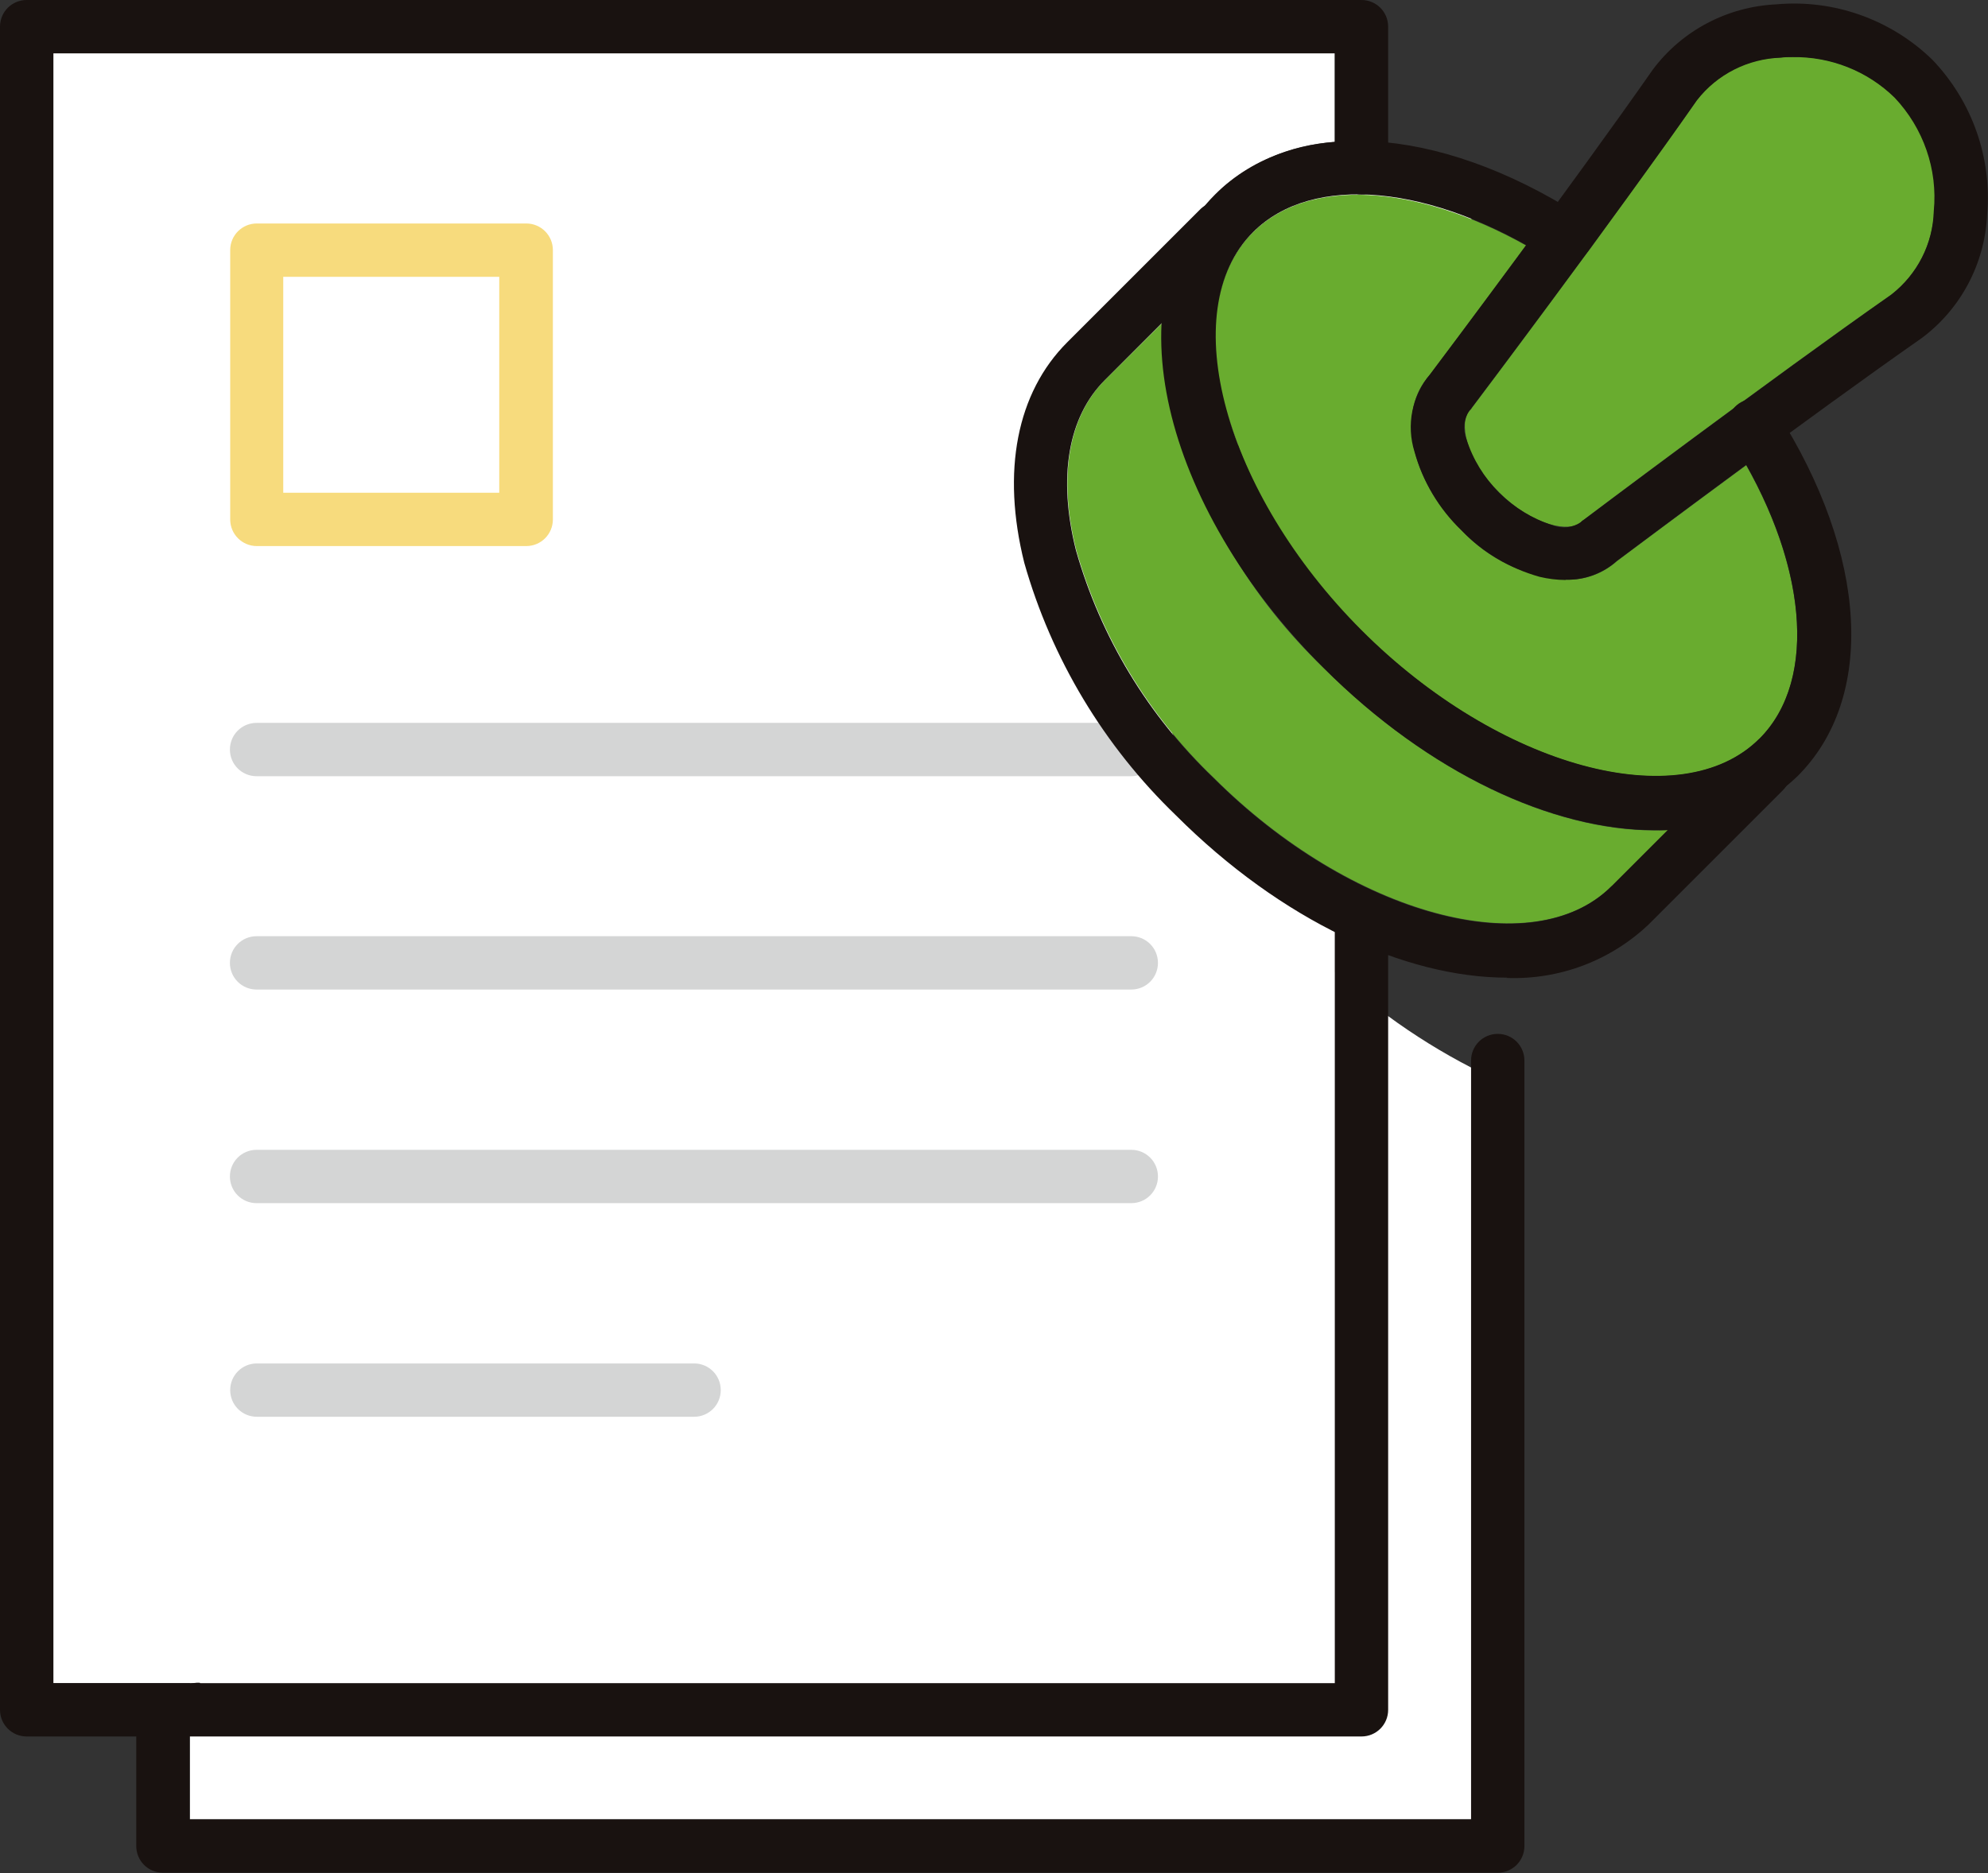
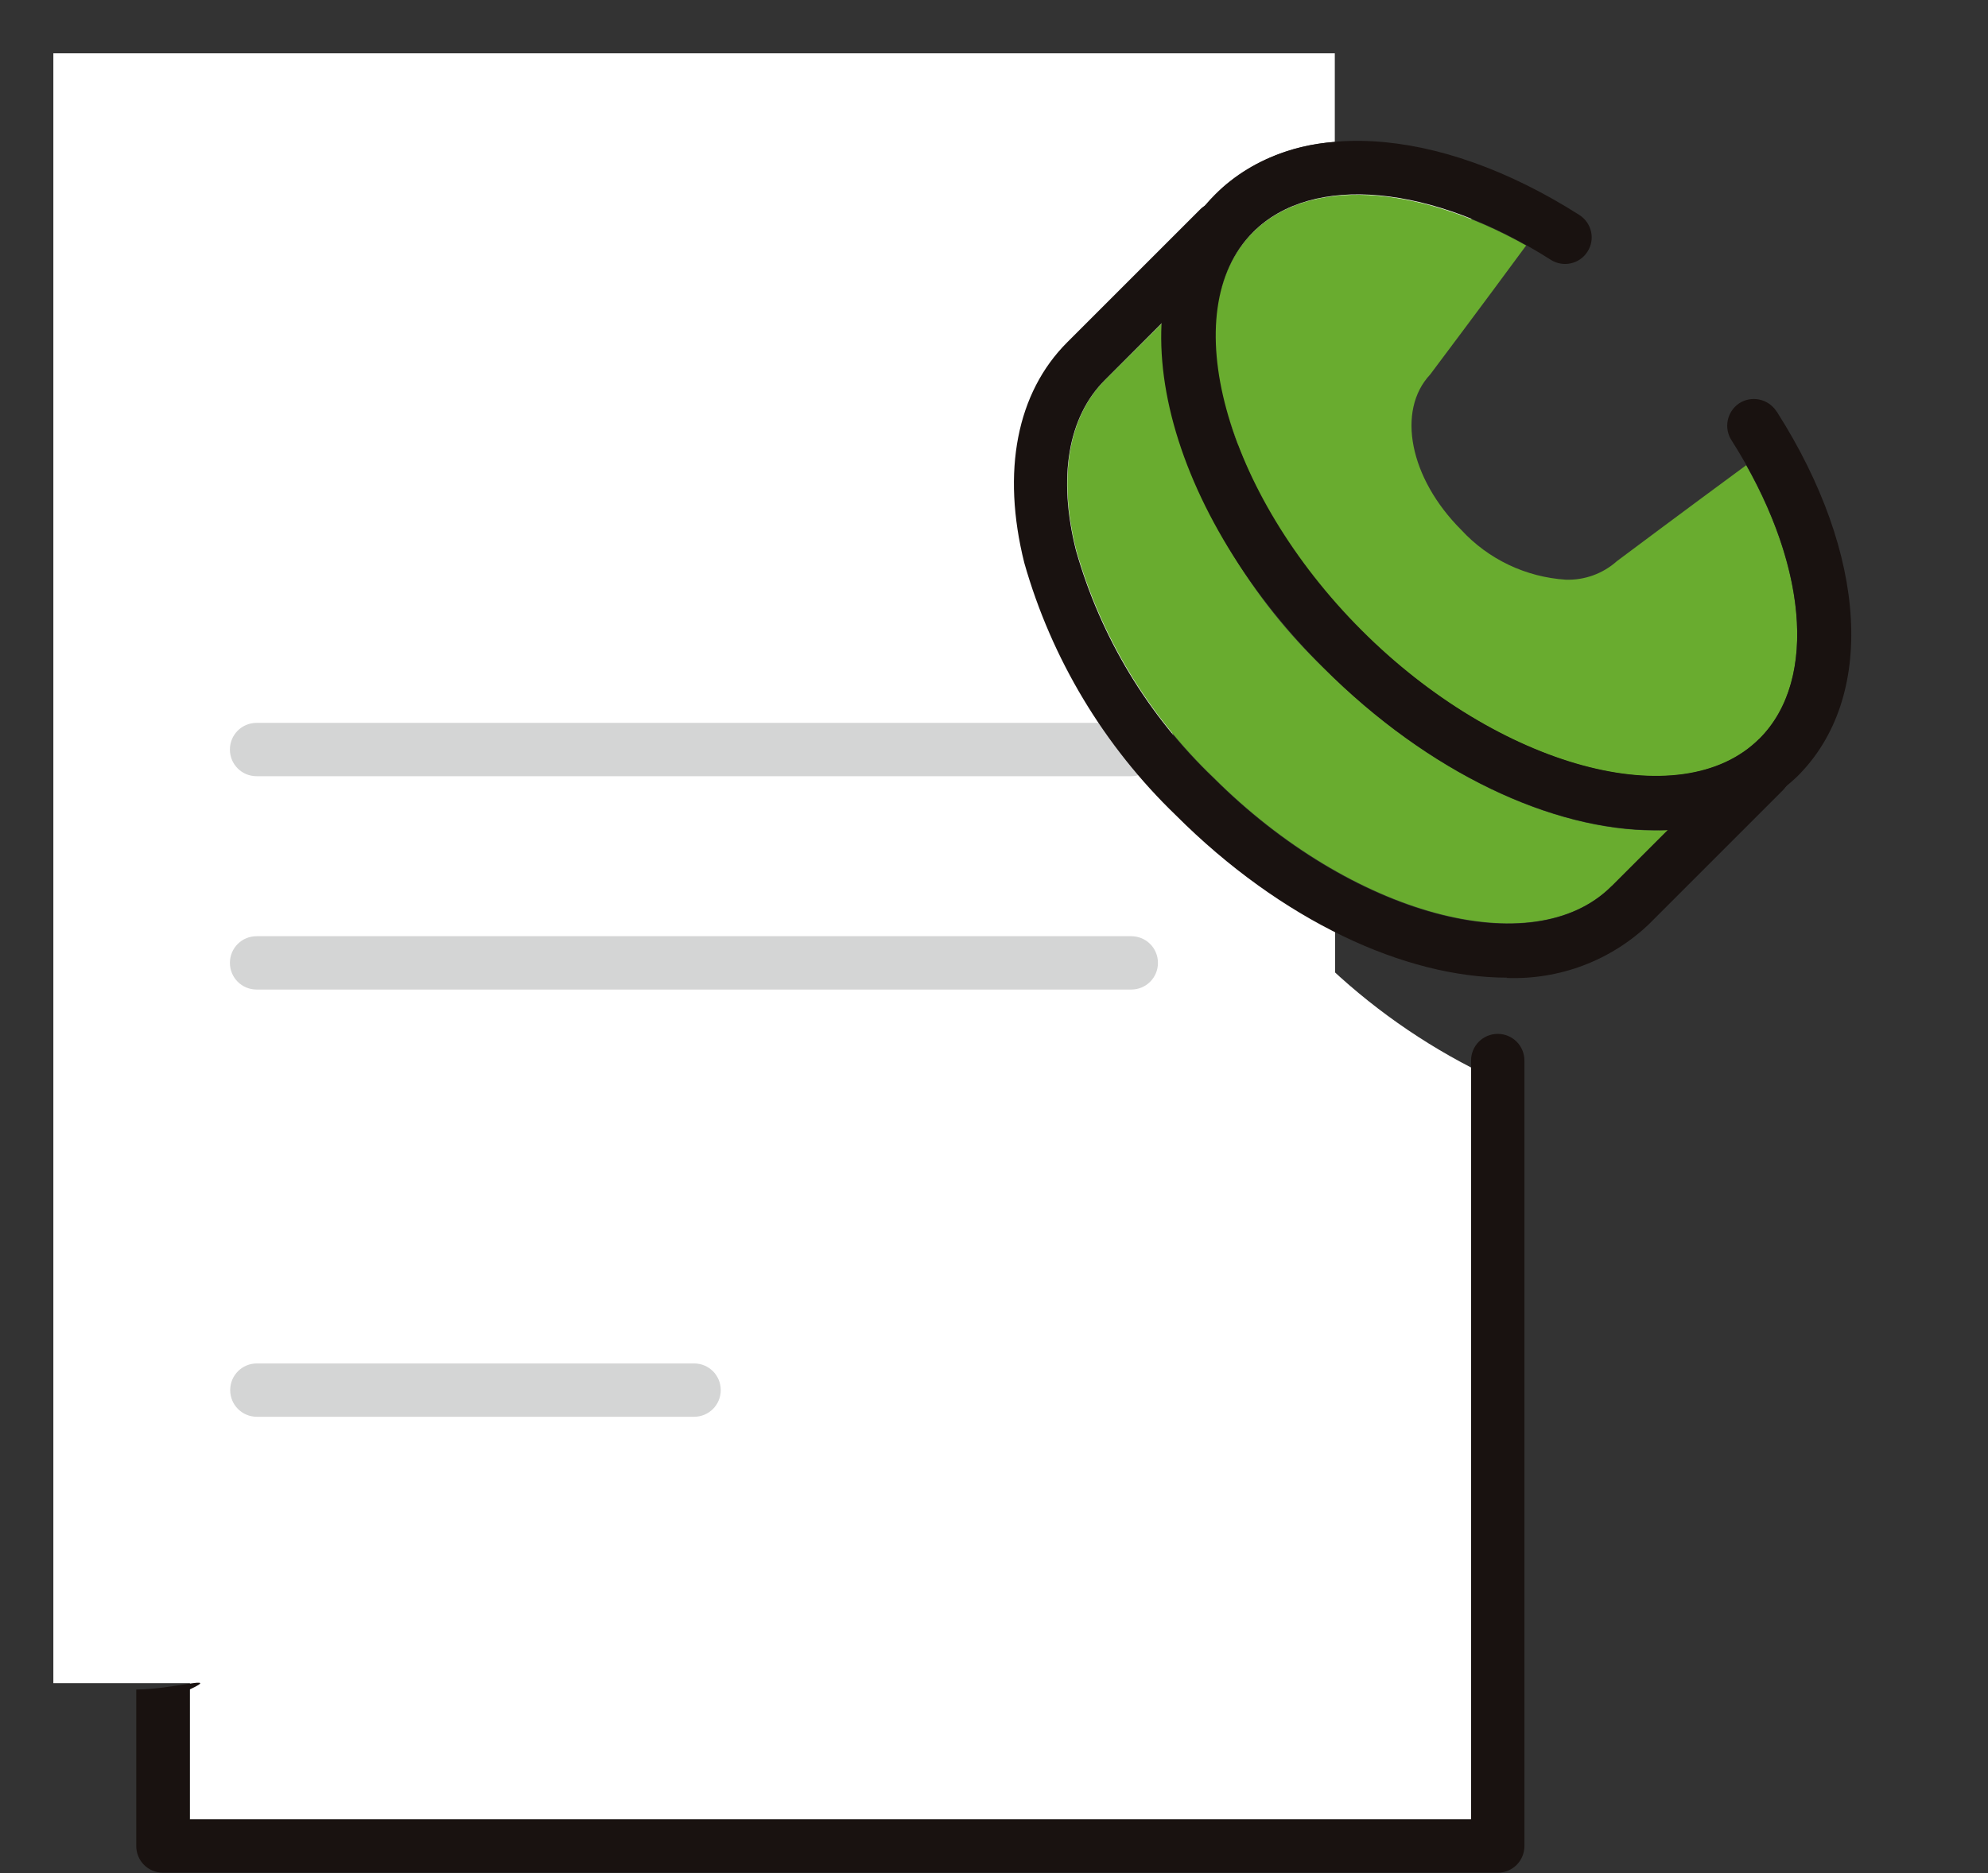
<svg xmlns="http://www.w3.org/2000/svg" id="b" viewBox="0 0 68.57 64.62">
  <rect x="0" y="0" width="68.57" height="64.62" fill="#333333" stroke="none" />
  <defs>
    <style>.u{fill:#69ac2f;}.u,.v,.w,.x,.y{stroke-width:0px;}.v{fill:#191210;}.w{fill:#fff;}.x{fill:#f7db7d;}.y{fill:#d4d5d5;}</style>
  </defs>
  <g id="c">
    <g id="d">
      <g id="e">
        <path id="f" class="w" d="M50.75,62.77H6.55V6.54h44.2v3.06c-1.55.09-3.01.73-4.12,1.81-.11.11-.21.24-.31.36-.06.03-.11.07-.16.11l-4.62,4.61c-1.75,1.74-2.27,4.45-1.48,7.61.94,3.32,2.74,6.33,5.23,8.72,1.6,1.62,3.45,2.98,5.47,4.02v25.92Z" />
        <path id="g" class="w" d="M46.04,58.07H1.84V1.84h44.2v3.06c-1.55.09-3.01.73-4.12,1.81-.11.11-.21.24-.31.36-.06.03-.11.07-.16.11l-4.62,4.61c-1.75,1.74-2.27,4.45-1.48,7.61.94,3.32,2.74,6.33,5.23,8.72,1.6,1.62,3.45,2.98,5.47,4.02v25.92Z" />
        <path id="h" class="u" d="M55.59,30.57c-2.71,2.71-8.99.99-13.73-3.74-2.25-2.15-3.89-4.87-4.74-7.86-.63-2.51-.27-4.6,1-5.87l1.97-1.96c-.05,1.07.07,2.15.34,3.19.94,3.32,2.74,6.33,5.23,8.72,3.63,3.63,7.89,5.6,11.41,5.6.16,0,.32-.01.48-.02l-1.95,1.95Z" />
        <path id="i" class="u" d="M60.68,25.49c-2.71,2.71-8.99.99-13.73-3.74-2.25-2.15-3.89-4.87-4.74-7.86-.63-2.51-.27-4.6,1-5.87,1.9-1.9,5.61-1.69,9.43.45-1.67,2.27-3.08,4.14-3.31,4.45-1.17,1.25-.71,3.58,1.07,5.36.94,1.02,2.23,1.63,3.61,1.72.65.02,1.28-.21,1.76-.64.31-.23,2.19-1.64,4.46-3.31,2.15,3.82,2.36,7.54.46,9.44" />
-         <path id="j" class="u" d="M66.71,7.27c-.04,1.13-.57,2.19-1.47,2.89-4.08,2.85-10.55,7.72-10.61,7.77-.04.03-.07.05-.1.08-.36.37-1.64.15-2.82-1.02s-1.39-2.45-1.02-2.82c.03-.03.06-.06.08-.1.03-.04,1.89-2.51,3.98-5.36,0,0,.01-.01.02-.02h0c1.29-1.78,2.68-3.68,3.76-5.24.7-.9,1.75-1.44,2.89-1.47.14-.01.28-.02.42-.02,1.31-.02,2.58.48,3.52,1.4,1,1.04,1.49,2.47,1.36,3.91" />
        <path id="k" class="y" d="M39.02,26.78H8.85c-.51,0-.92-.41-.92-.92s.41-.92.92-.92h30.17c.51,0,.92.41.92.92s-.41.92-.92.92" />
        <path id="l" class="y" d="M39.02,34.14H8.85c-.51,0-.92-.41-.92-.92s.41-.92.92-.92h30.17c.51,0,.92.41.92.92s-.41.92-.92.92" />
-         <path id="m" class="y" d="M39.02,41.51H8.85c-.51,0-.92-.41-.92-.92s.41-.92.92-.92h30.17c.51,0,.92.41.92.92s-.41.92-.92.92" />
        <path id="n" class="y" d="M23.94,48.88h-15.08c-.51,0-.92-.41-.92-.92s.41-.92.92-.92h15.08c.51,0,.92.41.92.92s-.41.92-.92.92" />
        <path id="o" class="v" d="M51.66,64.61H5.62c-.51,0-.92-.41-.92-.92v-5.4c1.24,0,2.97-.53,1.84,0v4.48h44.2v-26.18c0-.51.41-.92.92-.92s.92.41.92.92v27.1c0,.51-.41.92-.92.92" />
-         <path id="p" class="v" d="M46.96,59.91H.92c-.51,0-.92-.41-.92-.92V.92C0,.41.41,0,.92,0h46.04c.51,0,.92.41.92.92v4.87c0,.51-.41.92-.92.92s-.92-.41-.92-.92h0V1.84H1.84v56.23h44.2v-26.18c0-.51.41-.92.92-.92s.92.41.92.92v27.1c0,.51-.41.92-.92.92" />
-         <path id="q" class="x" d="M18.15,18.84h-9.29c-.51,0-.92-.41-.92-.92v-9.29c0-.51.41-.92.92-.92h9.29c.51,0,.92.41.92.92v9.29c0,.51-.41.92-.92.92M9.77,17h7.45v-7.45h-7.45v7.45Z" />
        <path id="r" class="v" d="M57.07,28.64c-3.52,0-7.79-1.97-11.42-5.6-5.63-5.63-7.27-12.8-3.74-16.33,2.7-2.7,7.64-2.43,12.57.71.43.28.55.85.27,1.27-.27.42-.83.54-1.25.28-4.11-2.62-8.24-3-10.28-.96-2.71,2.71-.99,8.99,3.74,13.73s11.02,6.45,13.73,3.74c2.04-2.04,1.65-6.17-.96-10.28-.28-.42-.17-.99.25-1.28.42-.28.99-.17,1.28.25,0,.01.02.03.03.04,3.14,4.93,3.42,9.87.71,12.57-1.32,1.26-3.09,1.93-4.92,1.86" />
-         <path id="s" class="v" d="M54,20.01c-.3,0-.61-.04-.9-.11-1.03-.29-1.96-.84-2.7-1.61-.77-.74-1.32-1.67-1.61-2.7-.29-.92-.09-1.93.53-2.67.44-.58,4.98-6.64,7.69-10.52,1.01-1.35,2.57-2.17,4.26-2.25,1.98-.18,3.95.52,5.38,1.91,1.37,1.43,2.06,3.38,1.89,5.35-.08,1.68-.9,3.24-2.25,4.25-3.88,2.71-9.94,7.26-10.52,7.69-.48.43-1.12.67-1.77.65M61.84,1.97c-.14,0-.28,0-.42.02-1.13.04-2.19.57-2.89,1.47-2.85,4.08-7.72,10.55-7.77,10.61-.03.04-.05.07-.08.1-.19.29-.23.65-.1.98.45,1.41,1.56,2.52,2.97,2.97.32.13.69.09.97-.1.03-.03.06-.06.1-.08.07-.05,6.53-4.91,10.61-7.77.9-.7,1.44-1.75,1.47-2.89.14-1.44-.36-2.86-1.35-3.91-.94-.92-2.21-1.42-3.52-1.4" />
        <path id="t" class="v" d="M51.98,33.73c-3.52,0-7.79-1.97-11.42-5.6-2.48-2.39-4.29-5.4-5.23-8.71-.79-3.16-.26-5.87,1.48-7.61l4.61-4.61c.37-.34.96-.32,1.3.05.32.35.32.89,0,1.25l-4.61,4.61c-1.27,1.27-1.63,3.35-1,5.87.85,3,2.49,5.71,4.74,7.86,4.74,4.74,11.02,6.45,13.73,3.74l4.61-4.61c.36-.36.94-.36,1.3,0s.36.94,0,1.3l-4.61,4.61c-1.32,1.26-3.09,1.93-4.92,1.86" />
      </g>
    </g>
  </g>
</svg>